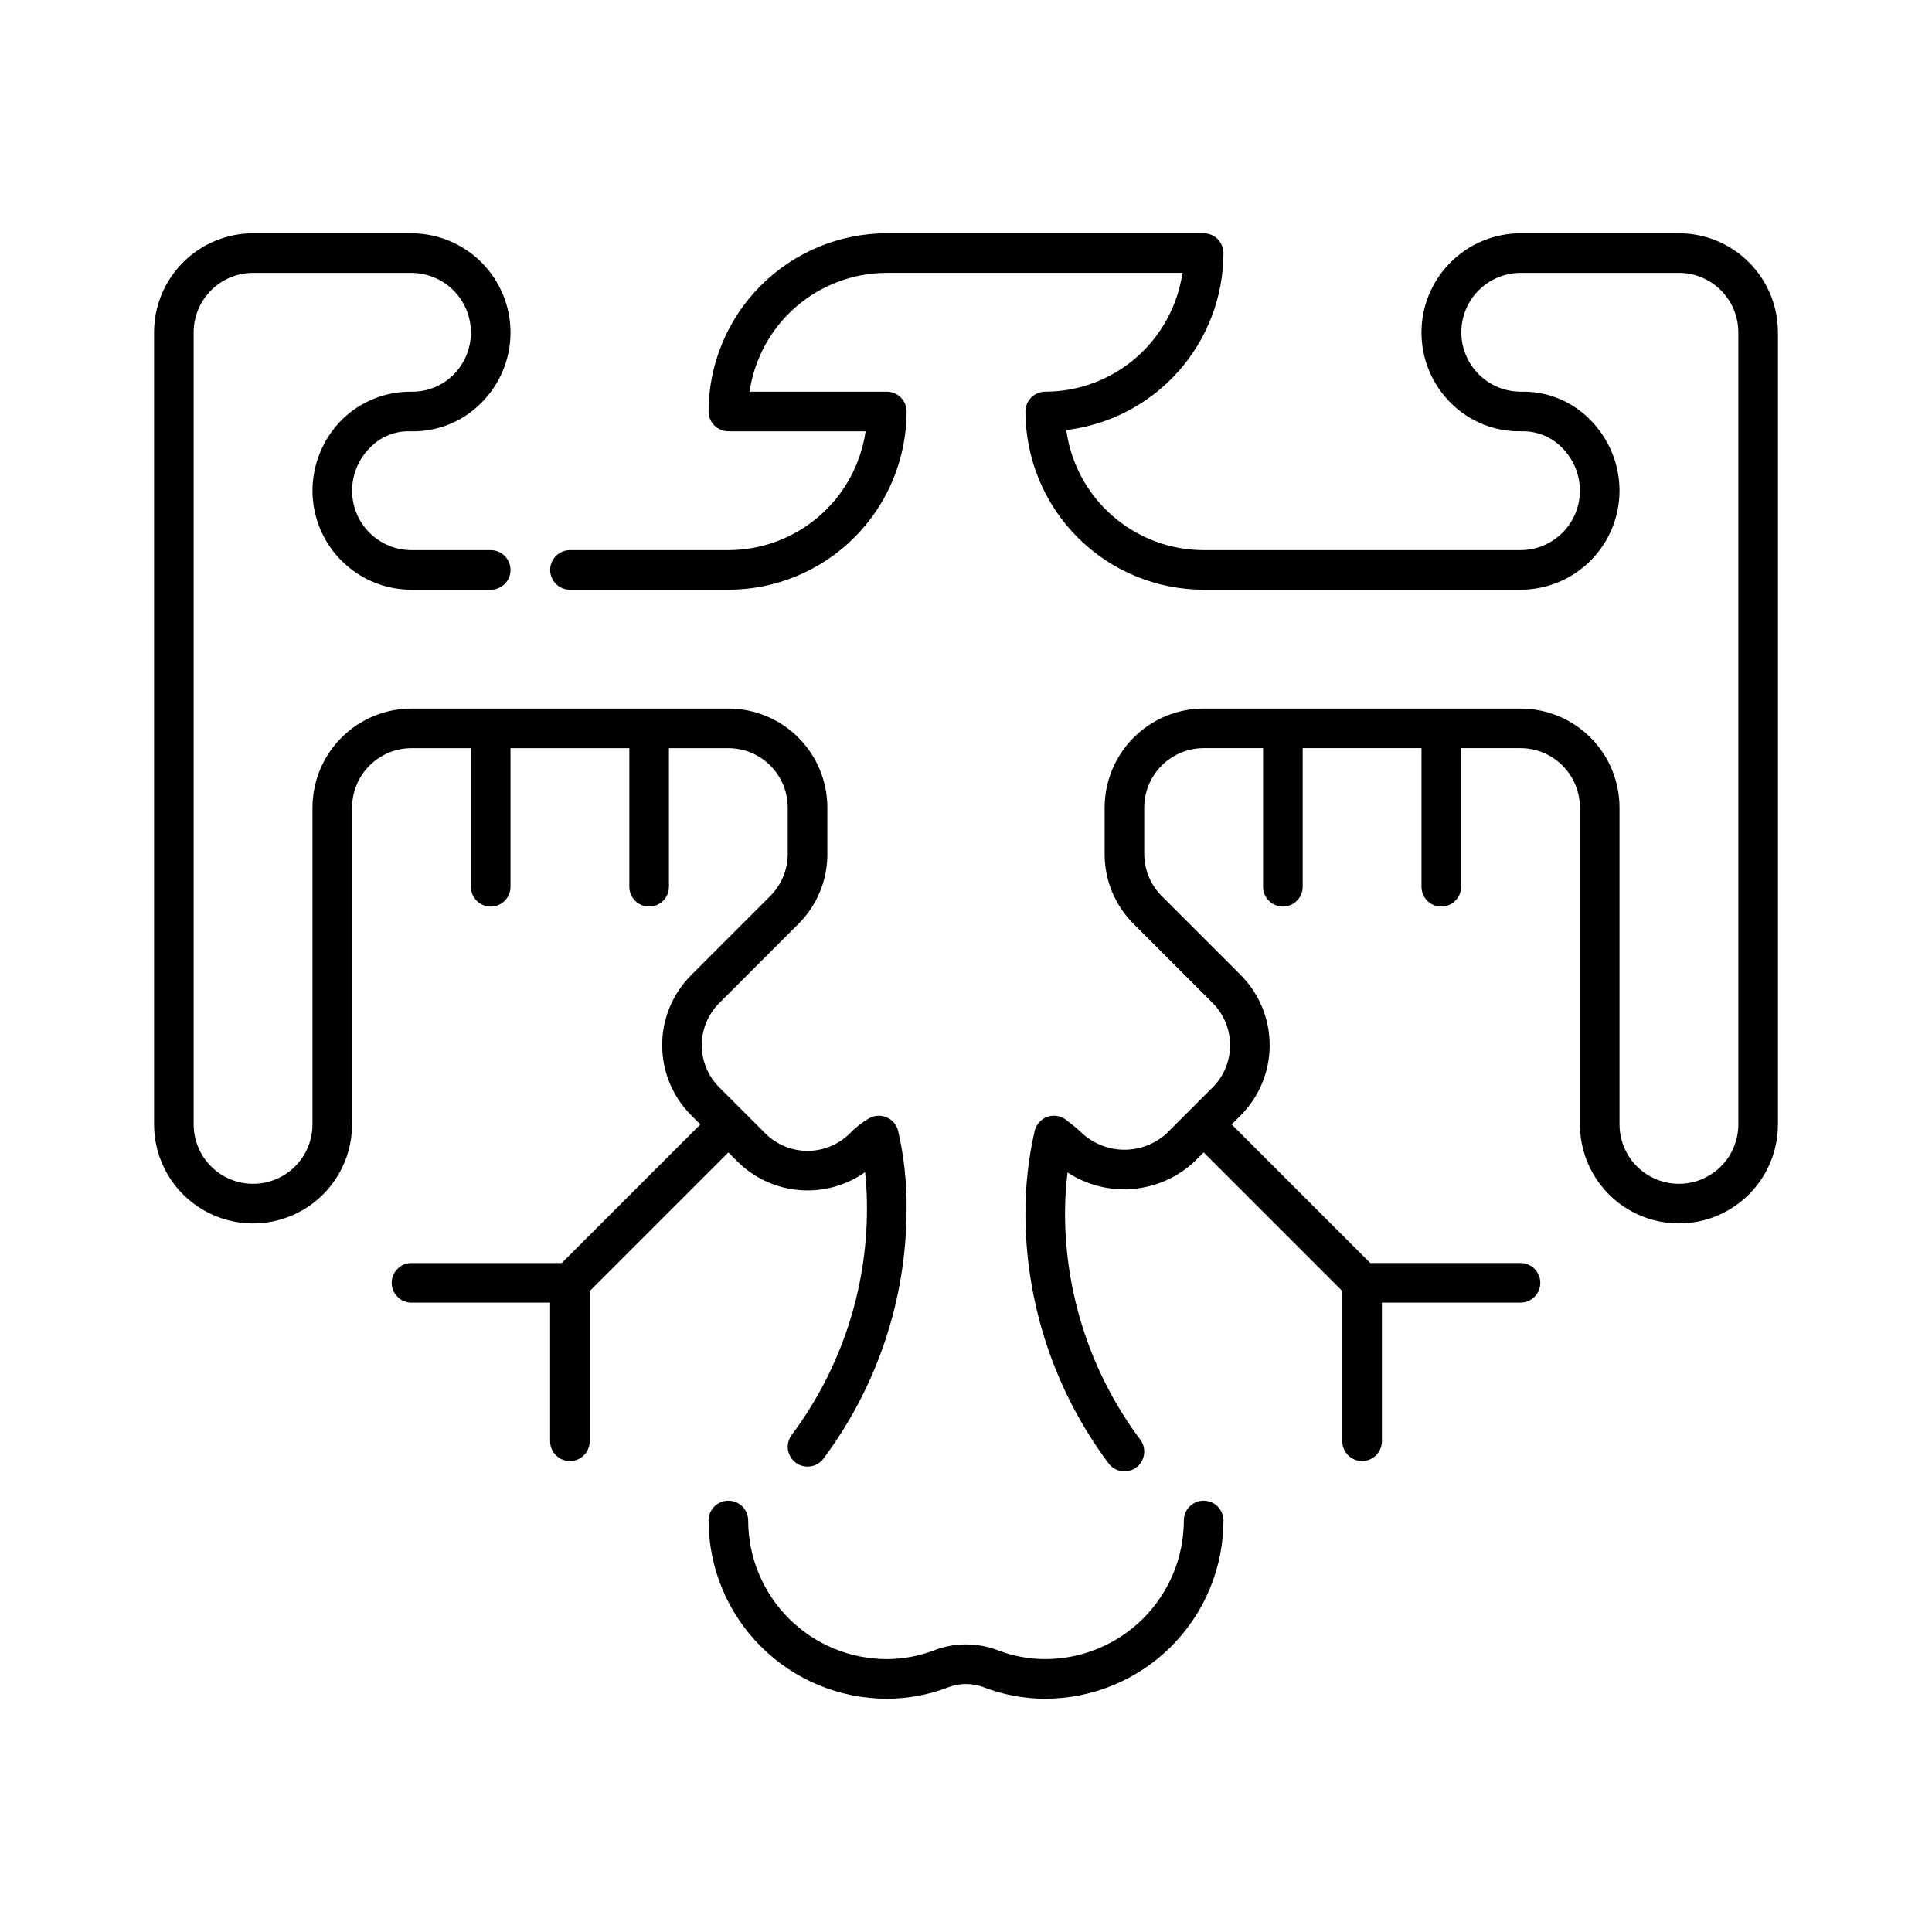
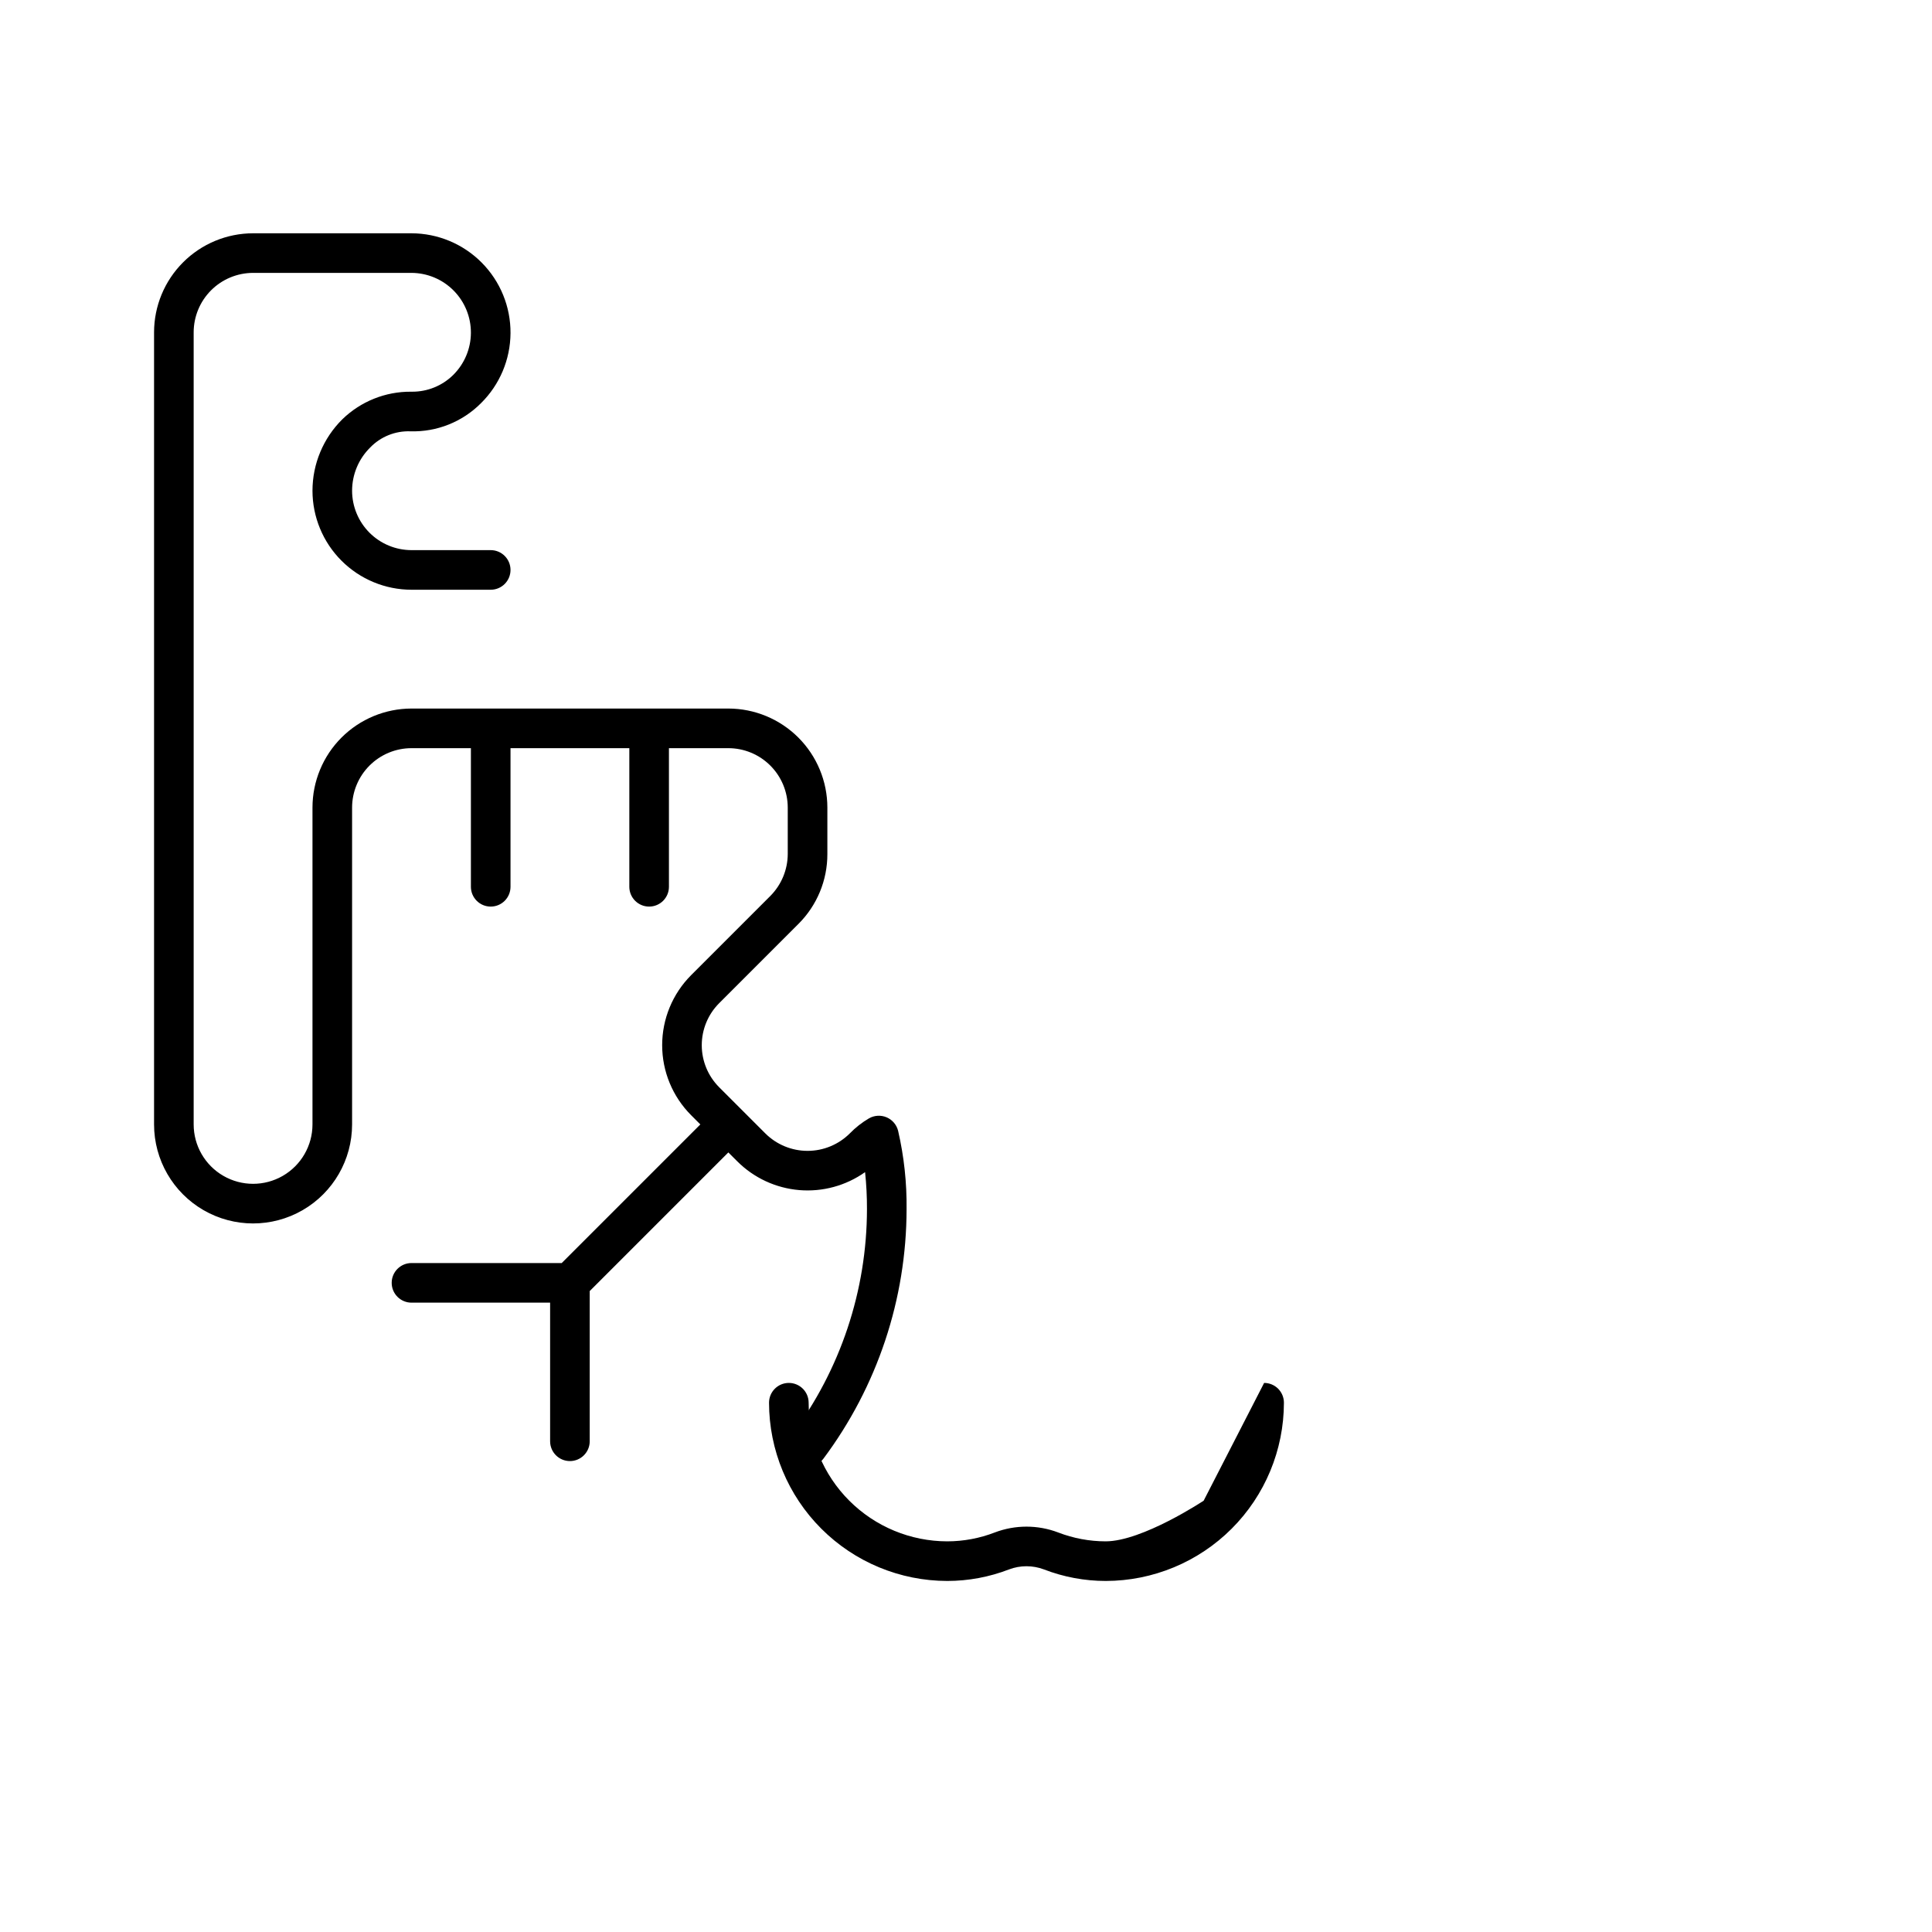
<svg xmlns="http://www.w3.org/2000/svg" fill="#000000" width="800px" height="800px" version="1.1" viewBox="144 144 512 512">
  <g>
    <path d="m339.4 451.78c4.398 4.391 10.211 7.082 16.406 7.606 6.195 0.52 12.375-1.164 17.449-4.758 0.344 3.258 0.512 6.535 0.5 9.812-0.031 21.566-7.027 42.551-19.941 59.824-1.742 2.32-1.273 5.609 1.047 7.352 2.32 1.738 5.609 1.27 7.348-1.047 14.277-19.094 22.012-42.285 22.043-66.125 0.078-6.984-0.672-13.953-2.242-20.758-0.395-1.602-1.52-2.926-3.035-3.578-1.516-0.648-3.25-0.551-4.684 0.266-1.867 1.094-3.578 2.438-5.086 3.992-2.973 2.961-6.996 4.625-11.191 4.625-4.199 0-8.223-1.664-11.195-4.625l-12.238-12.238v-0.004c-2.949-2.953-4.606-6.957-4.606-11.129 0-4.176 1.656-8.18 4.606-11.133l20.992-20.992c4.941-4.91 7.707-11.59 7.688-18.555v-12.301c-0.004-6.957-2.773-13.629-7.691-18.551-4.918-4.918-11.59-7.684-18.547-7.691h-83.969c-6.957 0.008-13.629 2.773-18.547 7.691-4.922 4.922-7.688 11.594-7.695 18.551v83.969c0 5.625-3 10.82-7.871 13.633s-10.871 2.812-15.742 0c-4.871-2.812-7.875-8.008-7.875-13.633v-209.92c0.008-4.176 1.668-8.176 4.617-11.129 2.953-2.949 6.953-4.609 11.129-4.617h41.984c4.195 0.02 8.215 1.703 11.168 4.688 2.953 2.981 4.598 7.016 4.574 11.215-0.023 4.195-1.715 8.211-4.703 11.16-2.894 2.852-6.801 4.441-10.867 4.426h-0.285c-6.797-0.055-13.34 2.57-18.215 7.309-5.055 5.004-7.902 11.82-7.914 18.934 0.008 6.957 2.773 13.629 7.695 18.547 4.918 4.918 11.59 7.688 18.547 7.691h20.992c2.898 0 5.246-2.348 5.246-5.246 0-2.898-2.348-5.25-5.246-5.25h-20.992c-4.176-0.004-8.176-1.664-11.129-4.613-2.949-2.953-4.609-6.957-4.617-11.129 0.004-4.297 1.723-8.414 4.777-11.438 2.781-2.891 6.664-4.453 10.672-4.309 6.992 0.211 13.758-2.484 18.695-7.441 4.981-4.906 7.801-11.594 7.84-18.586 0.043-6.988-2.703-13.711-7.629-18.672-4.922-4.965-11.617-7.762-18.609-7.781h-41.984c-6.957 0.008-13.629 2.773-18.547 7.695-4.922 4.918-7.688 11.59-7.695 18.547v209.92c0 9.371 5.004 18.035 13.121 22.723 8.121 4.688 18.121 4.688 26.242 0 8.117-4.688 13.117-13.352 13.117-22.723v-83.969c0.008-4.176 1.668-8.176 4.617-11.129 2.953-2.953 6.953-4.613 11.129-4.617h15.742v36.738c0 2.898 2.352 5.246 5.25 5.246s5.246-2.348 5.246-5.246v-36.738h31.488v36.738c0 2.898 2.352 5.246 5.25 5.246s5.246-2.348 5.246-5.246v-36.738h15.746c4.172 0.004 8.176 1.664 11.125 4.617 2.953 2.953 4.613 6.953 4.617 11.129v12.301-0.004c-0.016 4.172-1.676 8.172-4.617 11.125l-20.992 20.992c-4.914 4.926-7.672 11.598-7.672 18.555s2.758 13.629 7.672 18.551l2.445 2.449-36.734 36.734h-39.812c-2.898 0-5.25 2.352-5.25 5.246 0 2.898 2.352 5.25 5.25 5.25h36.734v36.734c0 2.898 2.352 5.25 5.25 5.25 2.898 0 5.246-2.352 5.246-5.25v-39.809l36.738-36.738z" />
-     <path d="m588.93 205.82h-41.984c-6.988 0.02-13.688 2.816-18.609 7.781-4.926 4.961-7.668 11.684-7.629 18.672 0.039 6.992 2.859 13.68 7.84 18.586 4.957 4.93 11.711 7.617 18.699 7.441 4-0.102 7.863 1.457 10.668 4.309 3.055 3.023 4.773 7.141 4.777 11.438-0.004 4.172-1.664 8.176-4.617 11.129-2.949 2.949-6.953 4.609-11.129 4.613h-83.965c-8.891-0.008-17.473-3.238-24.168-9.086-6.691-5.848-11.043-13.922-12.242-22.73 11.473-1.379 22.047-6.91 29.723-15.551 7.672-8.645 11.918-19.793 11.934-31.352 0-1.391-0.555-2.727-1.535-3.711-0.984-0.984-2.32-1.539-3.711-1.539h-83.969c-12.523 0.016-24.531 4.996-33.383 13.852-8.855 8.855-13.836 20.859-13.852 33.383 0 1.391 0.555 2.727 1.539 3.711s2.316 1.535 3.711 1.535h36.367c-1.277 8.738-5.652 16.73-12.328 22.508-6.676 5.781-15.207 8.969-24.039 8.98h-41.984c-2.898 0-5.25 2.352-5.25 5.25 0 2.898 2.352 5.246 5.25 5.246h41.984c12.52-0.012 24.527-4.992 33.383-13.848s13.836-20.859 13.848-33.383c0-1.391-0.551-2.727-1.535-3.711s-2.32-1.539-3.711-1.539h-36.367c1.273-8.738 5.648-16.727 12.324-22.508 6.68-5.781 15.211-8.969 24.043-8.98h78.352-0.004c-1.273 8.742-5.648 16.73-12.324 22.512-6.676 5.777-15.211 8.965-24.039 8.977-2.898 0-5.25 2.352-5.25 5.25 0.016 12.523 4.996 24.527 13.852 33.383 8.852 8.855 20.859 13.836 33.383 13.848h83.969-0.004c6.957-0.004 13.629-2.773 18.551-7.691 4.918-4.918 7.684-11.59 7.691-18.547-0.008-7.113-2.859-13.93-7.914-18.934-4.805-4.844-11.395-7.488-18.215-7.309-5.625 0.023-10.832-2.961-13.66-7.82-2.832-4.863-2.852-10.863-0.059-15.746 2.797-4.879 7.981-7.898 13.605-7.922h41.984c4.176 0.008 8.176 1.668 11.129 4.617 2.953 2.953 4.613 6.953 4.617 11.129v209.92c0 5.625-3 10.82-7.871 13.633-4.871 2.812-10.875 2.812-15.746 0-4.871-2.812-7.871-8.008-7.871-13.633v-83.969c-0.008-6.957-2.773-13.629-7.691-18.551-4.922-4.918-11.594-7.684-18.551-7.691h-83.965c-6.961 0.008-13.629 2.773-18.551 7.691-4.918 4.922-7.684 11.594-7.691 18.551v12.301-0.004c-0.02 6.965 2.75 13.645 7.688 18.555l20.93 20.93c2.965 2.973 4.629 6.996 4.629 11.195 0 4.195-1.664 8.219-4.629 11.191l-12.176 12.176c-3.059 2.789-7.051 4.336-11.191 4.336s-8.133-1.547-11.191-4.336c-0.953-0.934-1.965-1.801-3.035-2.594l-1.109-0.879v-0.004c-1.398-1.16-3.301-1.516-5.027-0.938-1.723 0.582-3.023 2.016-3.438 3.789-1.648 7.207-2.465 14.578-2.441 21.969 0.035 23.84 7.766 47.031 22.043 66.125 1.738 2.32 5.027 2.789 7.348 1.051 2.316-1.738 2.789-5.027 1.047-7.348-12.914-17.277-19.906-38.258-19.941-59.828-0.004-3.672 0.215-7.344 0.656-10.988 5.133 3.359 11.246 4.898 17.359 4.367 6.113-0.535 11.867-3.106 16.344-7.305l2.379-2.375 36.734 36.734v39.812c0 2.898 2.348 5.25 5.246 5.25 2.898 0 5.25-2.352 5.25-5.25v-36.734h36.734c2.898 0 5.25-2.352 5.25-5.25 0-2.894-2.352-5.246-5.25-5.246h-39.809l-36.738-36.734 2.379-2.379c4.93-4.941 7.695-11.637 7.695-18.613 0-6.981-2.766-13.676-7.695-18.617l-20.93-20.93c-2.945-2.957-4.602-6.953-4.621-11.125v-12.305c0.008-4.176 1.668-8.18 4.621-11.133 2.953-2.949 6.957-4.609 11.133-4.613h15.742v36.738c0 2.898 2.352 5.246 5.246 5.246 2.898 0 5.25-2.348 5.25-5.246v-36.738h31.488v36.738c0 2.898 2.348 5.246 5.246 5.246 2.898 0 5.25-2.348 5.25-5.246v-36.738h15.742c4.176 0.004 8.18 1.664 11.129 4.617 2.953 2.953 4.613 6.953 4.617 11.129v83.969c0 9.371 5 18.035 13.121 22.723 8.117 4.688 18.121 4.688 26.238 0s13.121-13.352 13.121-22.723v-209.92c-0.008-6.957-2.773-13.629-7.691-18.547-4.922-4.922-11.594-7.688-18.551-7.695z" />
-     <path d="m462.98 541.7c-2.898 0-5.25 2.348-5.25 5.246-0.012 9.742-3.887 19.078-10.773 25.965s-16.223 10.762-25.961 10.773c-4.312-0.004-8.586-0.805-12.609-2.359-5.402-2.051-11.367-2.051-16.77 0-4.019 1.555-8.297 2.356-12.605 2.359-9.742-0.012-19.078-3.887-25.965-10.773s-10.762-16.223-10.773-25.965c0-2.898-2.348-5.246-5.246-5.246-2.898 0-5.25 2.348-5.25 5.246 0.016 12.523 4.996 24.531 13.852 33.383 8.852 8.855 20.859 13.836 33.383 13.852 5.594-0.004 11.141-1.039 16.359-3.055 2.984-1.129 6.277-1.129 9.266 0 5.219 2.016 10.762 3.051 16.359 3.055 12.52-0.016 24.527-4.996 33.383-13.852 8.852-8.852 13.832-20.859 13.848-33.383 0-1.391-0.555-2.727-1.535-3.711-0.984-0.984-2.32-1.535-3.711-1.535z" />
+     <path d="m462.98 541.7s-16.223 10.762-25.961 10.773c-4.312-0.004-8.586-0.805-12.609-2.359-5.402-2.051-11.367-2.051-16.77 0-4.019 1.555-8.297 2.356-12.605 2.359-9.742-0.012-19.078-3.887-25.965-10.773s-10.762-16.223-10.773-25.965c0-2.898-2.348-5.246-5.246-5.246-2.898 0-5.25 2.348-5.25 5.246 0.016 12.523 4.996 24.531 13.852 33.383 8.852 8.855 20.859 13.836 33.383 13.852 5.594-0.004 11.141-1.039 16.359-3.055 2.984-1.129 6.277-1.129 9.266 0 5.219 2.016 10.762 3.051 16.359 3.055 12.52-0.016 24.527-4.996 33.383-13.852 8.852-8.852 13.832-20.859 13.848-33.383 0-1.391-0.555-2.727-1.535-3.711-0.984-0.984-2.32-1.535-3.711-1.535z" />
  </g>
</svg>